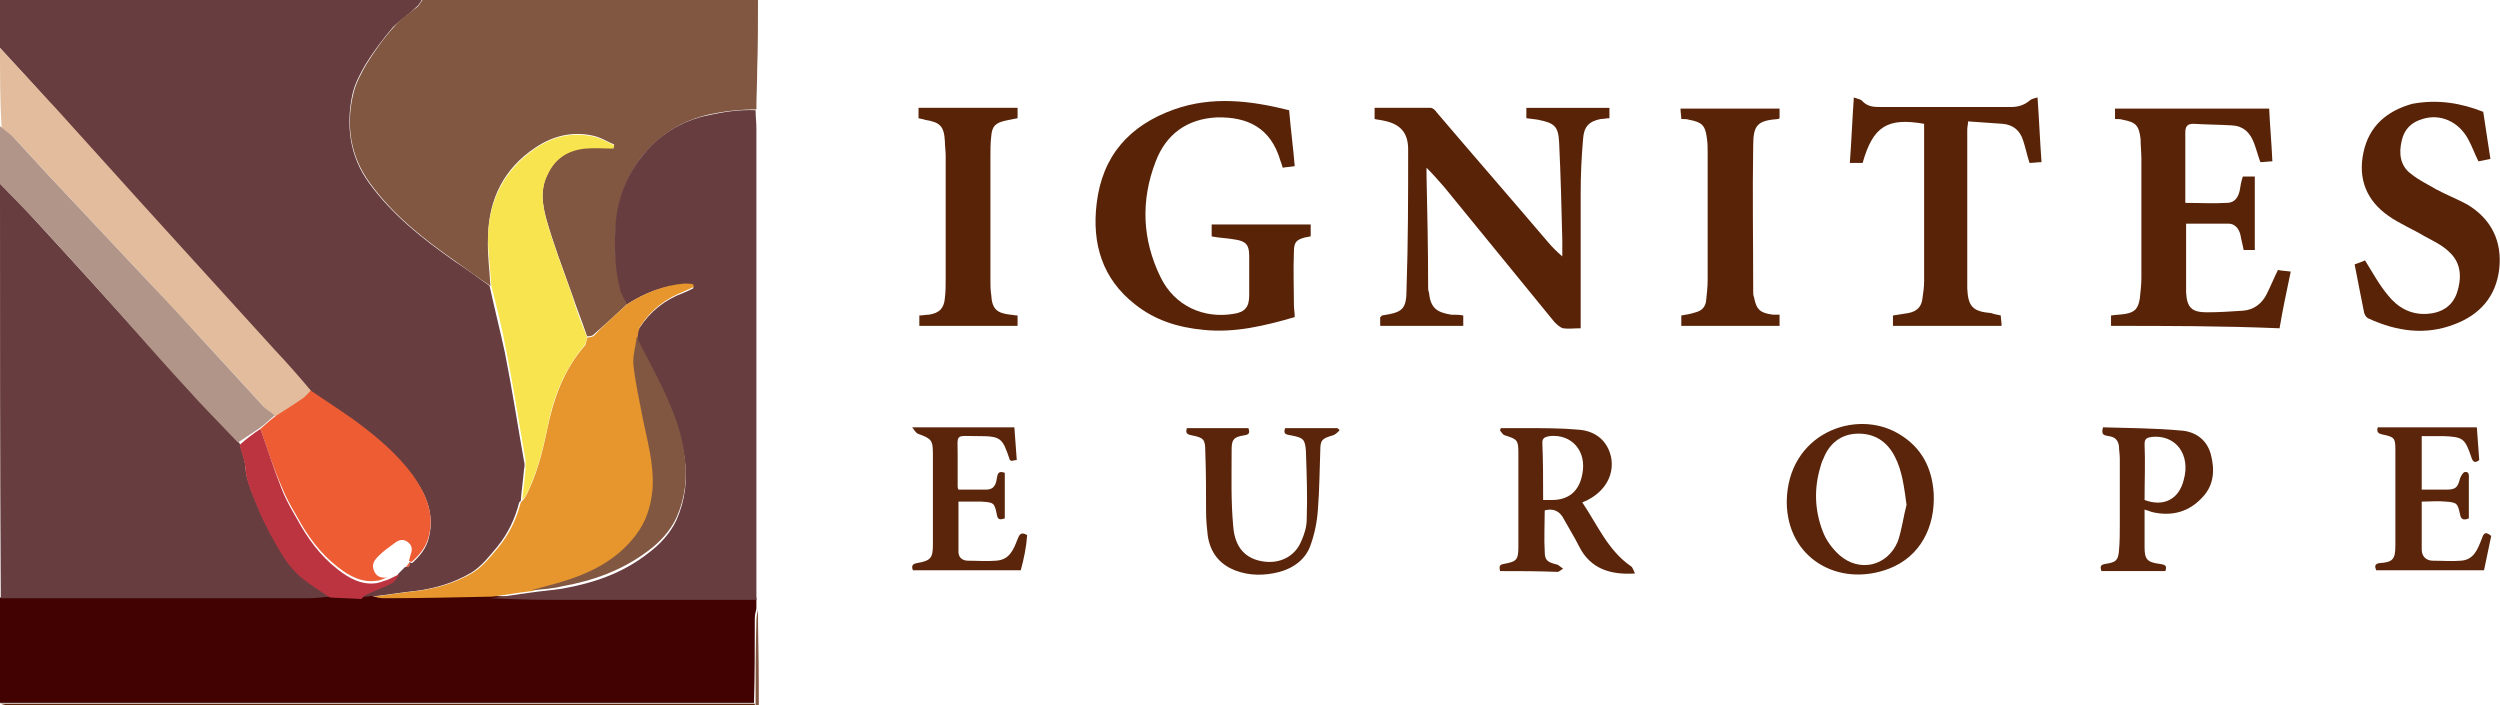
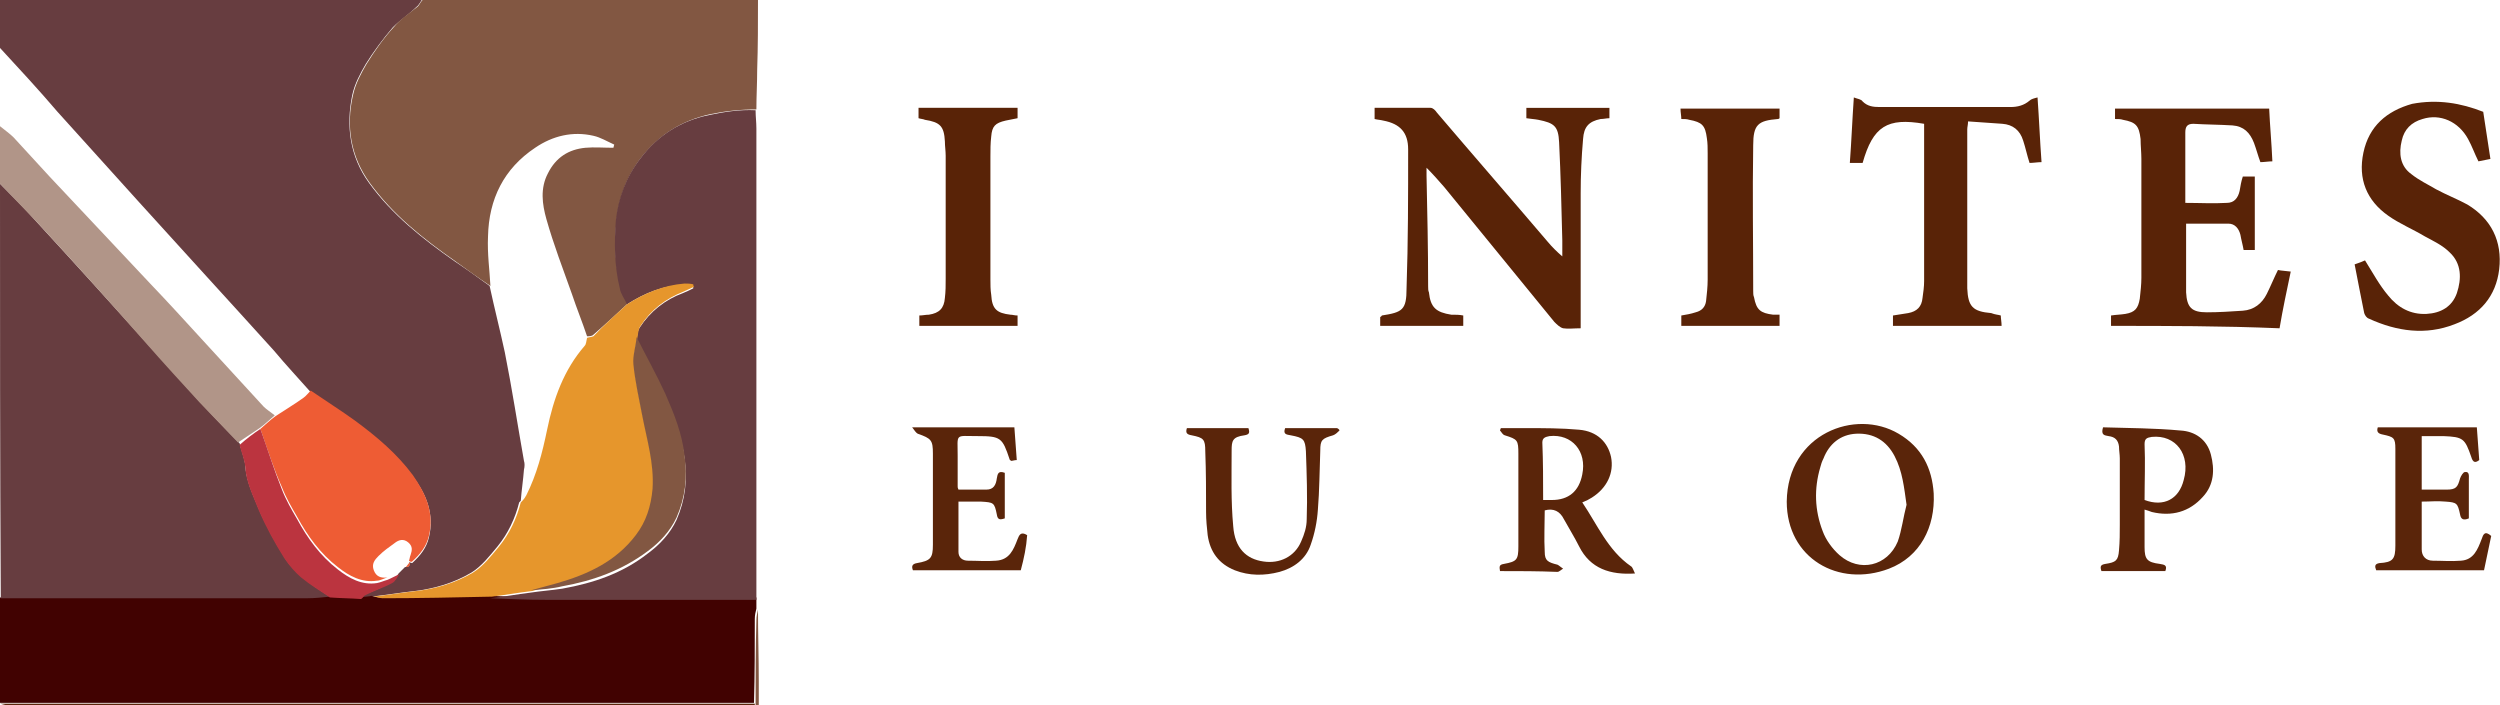
<svg xmlns="http://www.w3.org/2000/svg" version="1.1" id="Ebene_1" x="0px" y="0px" viewBox="0 0 313 88.3" style="enable-background:new 0 0 313 88.3;" xml:space="preserve">
  <style type="text/css"> .st0{fill:#673D40;} .st1{fill:#410201;} .st2{fill:#825742;} .st3{fill:#E2BC9C;} .st4{fill:#B19588;} .st5{fill:#5A250A;} .st6{fill:#592307;} .st7{fill:#E6962C;} .st8{fill:#EE5C34;} .st9{fill:#F8E44F;} .st10{fill:#BB343F;} </style>
  <g>
    <path class="st0" d="M0,6c0-2,0-4,0-6c17.6,0,35.2,0,52.8,0c-0.2,0.3-0.4,0.7-0.7,0.9c-0.9,0.9-2,1.6-2.9,2.5 c-1.2,1.4-2.4,3-3.4,4.6c-0.7,1.2-1.4,2.5-1.7,3.9c-0.8,3.9-0.3,7.7,2.1,11c2.9,4,6.7,7,10.7,9.8c1.5,1,2.9,2,4.4,3.1 c0.6,2.8,1.3,5.5,1.9,8.3c0.9,4.5,1.6,9.1,2.4,13.6c0.1,0.3,0.1,0.7,0,1.1c-0.1,1.3-0.3,2.6-0.4,3.9l0,0c-0.1,0.1-0.1,0.1-0.2,0.2 c-0.5,2-1.4,3.9-2.7,5.5c-1,1.2-2,2.5-3.3,3.3c-2.2,1.3-4.6,2-7.1,2.3c-1.8,0.2-3.6,0.5-5.4,0.7c-0.5,0.1-1,0.1-1.4,0.2 c0.1-0.1,0.2-0.3,0.4-0.4c1.2-0.5,2.4-1,3.5-1.6c0.4-0.2,0.6-0.7,0.9-1.1c0.3-0.3,0.5-0.5,0.8-0.8c0.4,0,0.7-0.1,0.5-0.6l0,0 c0.1,0,0.4,0.1,0.4,0.1c1-0.9,1.8-1.9,2.1-3.2c0.7-2.9-0.3-5.4-2-7.6c-2-2.7-4.5-4.9-7.2-6.8c-1.8-1.3-3.7-2.5-5.6-3.8 c-1.5-1.7-3.1-3.4-4.6-5.2c-5.6-6.2-11.3-12.4-16.9-18.6c-3.4-3.8-6.8-7.5-10.2-11.3C4.9,11.3,2.4,8.6,0,6z" />
    <path class="st1" d="M45.1,74.8c0.5-0.1,1-0.1,1.4-0.2c0.4,0.1,0.8,0.2,1.2,0.2c4.6-0.1,9.1-0.2,13.7-0.2c2.3,0.1,4.6,0.2,6.9,0.2 c2.3,0,4.6,0,6.9,0c3.6,0,7.2,0,10.8,0c2.9,0,5.8,0,8.7,0c0,0.5,0,0.9,0,1.4c-0.1,0.4-0.2,0.8-0.2,1.3c0,3.5,0,7-0.1,10.5 c-31.5,0-63,0-94.5,0c0-4.4,0-8.8,0-13.2c12.8,0,25.6,0,38.4,0c0.9,0,1.9-0.1,2.8-0.2C42.5,74.7,43.8,74.8,45.1,74.8z" />
    <path class="st2" d="M61.4,35.8c-1.5-1-2.9-2-4.4-3.1c-4-2.8-7.8-5.8-10.7-9.8c-2.4-3.3-3-7.1-2.1-11c0.3-1.4,1-2.7,1.7-3.9 c1-1.6,2.1-3.2,3.4-4.6c0.8-1,1.9-1.7,2.9-2.5c0.3-0.2,0.4-0.6,0.7-0.9c14,0,28,0,42,0c0,2.9,0,5.8-0.1,8.7c0,1.7-0.1,3.3-0.1,5 c-2,0-3.9,0.2-5.8,0.6c-3.6,0.8-6.4,2.6-8.6,5.4c-1.8,2.3-2.8,5-3.1,7.8c-0.3,2.8-0.2,5.7,0.5,8.5c0.2,0.7,0.6,1.3,0.9,2 c-1.4,1.3-2.8,2.6-4.3,3.9c-0.2,0.2-0.5,0.2-0.8,0.2c-0.6-1.8-1.3-3.5-1.9-5.3c-1.1-3.1-2.3-6.2-3.2-9.4c-0.5-1.8-0.8-3.8,0.2-5.7 c1-2,2.6-3,4.7-3.2c1.1-0.1,2.3,0,3.5,0c0-0.1,0.1-0.3,0.1-0.4c-0.9-0.4-1.7-0.9-2.6-1.1c-2.6-0.6-5.1,0-7.3,1.5 c-3.9,2.6-5.8,6.4-5.9,11.1C61,31.8,61.3,33.8,61.4,35.8z" />
    <path class="st0" d="M41.3,74.7c-0.9,0.1-1.9,0.2-2.8,0.2c-12.8,0-25.6,0-38.4,0C0,57.6,0,40.3,0,23c1.6,1.6,3.2,3.2,4.7,4.9 C9.4,33,14,38.1,18.6,43.2c2.2,2.4,4.4,4.9,6.6,7.3c1.6,1.7,3.2,3.4,4.8,5c0.2,0.9,0.6,1.8,0.7,2.7c0.1,2,1,3.8,1.7,5.5 c0.9,2.1,2,4.1,3.2,6c0.5,0.9,1.3,1.7,2.1,2.4C38.8,73.1,40.1,73.9,41.3,74.7z" />
-     <path class="st3" d="M0,6c2.4,2.6,4.9,5.3,7.3,7.9c3.4,3.8,6.8,7.5,10.2,11.3c5.6,6.2,11.3,12.4,16.9,18.6c1.6,1.7,3.1,3.4,4.6,5.2 c-0.3,0.3-0.6,0.6-0.9,0.9c-1.2,0.8-2.4,1.5-3.5,2.3c-0.5-0.4-1-0.7-1.4-1.1c-2.6-2.8-5.2-5.7-7.8-8.5c-2.1-2.3-4.3-4.6-6.4-6.9 c-4.2-4.5-8.4-8.9-12.6-13.4c-1.5-1.6-3-3.3-4.5-4.9c-0.5-0.5-1.1-0.9-1.7-1.4C0,12.6,0,9.3,0,6z" />
    <path class="st4" d="M0,15.8c0.6,0.5,1.2,0.9,1.7,1.4c1.5,1.6,3,3.3,4.5,4.9c4.2,4.5,8.4,8.9,12.6,13.4c2.2,2.3,4.3,4.6,6.4,6.9 c2.6,2.8,5.2,5.7,7.8,8.5c0.4,0.4,0.9,0.7,1.4,1.1c-0.6,0.5-1.2,1.1-1.9,1.6c-0.9,0.6-1.8,1.2-2.7,1.8c-1.6-1.7-3.2-3.3-4.8-5 c-2.2-2.4-4.4-4.8-6.6-7.3C14,38.1,9.4,33,4.7,27.9C3.2,26.3,1.6,24.7,0,23C0,20.6,0,18.2,0,15.8z" />
    <path class="st5" d="M0,88.1c31.5,0,63,0,94.5,0c0,0.1,0,0.2,0,0.2c-31.2,0-62.3,0-93.5,0C0.7,88.3,0.4,88.2,0,88.1z" />
    <path class="st2" d="M94.6,88.3c0-0.1,0-0.2,0-0.2c0-3.5,0-7,0.1-10.5c0-0.4,0.1-0.8,0.2-1.3c0,3,0.1,6,0.1,9c0,1,0,2,0,3 C94.7,88.3,94.6,88.3,94.6,88.3z" />
    <path class="st0" d="M78.5,38.1c-0.3-0.7-0.8-1.3-0.9-2c-0.7-2.8-0.7-5.7-0.5-8.5c0.3-2.8,1.3-5.5,3.1-7.8c2.2-2.9,5.1-4.7,8.6-5.4 c1.9-0.4,3.8-0.7,5.8-0.6c0,0.8,0.1,1.5,0.1,2.3c0,18.5,0,37,0,55.5c0,1.2,0,2.3,0,3.5c-2.9,0-5.8,0-8.7,0c-3.6,0-7.2,0-10.8,0 c-2.3,0-4.6,0-6.9,0c-2.3,0-4.6-0.1-6.9-0.2c1.7-0.2,3.4-0.5,5-0.7c1.3-0.2,2.7-0.3,4-0.5c3.9-0.7,7.5-1.9,10.7-4.4 c1.5-1.1,2.8-2.5,3.6-4.2c1.1-2.5,1.4-5.1,1-7.8c-0.4-2.7-1.3-5.2-2.4-7.7c-1.1-2.4-2.4-4.7-3.6-7.1c0.1-0.5,0.1-1.1,0.4-1.5 c1.3-2,3.2-3.5,5.4-4.3c0.5-0.2,0.9-0.4,1.3-0.6c0-0.1,0-0.2-0.1-0.3c-0.4,0-0.7-0.1-1.1-0.1C83.1,35.7,80.7,36.7,78.5,38.1z" />
    <path class="st6" d="M183.2,39.5c0,0.5,0,0.8,0,1.3c-3.4,0-6.9,0-10.4,0c0-0.4,0-0.8,0-1.1c0.1-0.1,0.2-0.1,0.2-0.2 c2.6-0.4,3.1-0.7,3.1-3.4c0.2-5.8,0.2-11.6,0.2-17.4c0-2.1-1-3.2-3.1-3.6c-0.4-0.1-0.7-0.1-1.1-0.2c0-0.4,0-0.8,0-1.4 c2.3,0,4.7,0,7,0c0.3,0,0.6,0.3,0.8,0.6c4.6,5.4,9.3,10.8,13.9,16.2c0.5,0.6,1.1,1.2,1.8,1.8c0-0.7,0-1.3,0-2 c-0.1-4.1-0.2-8.2-0.4-12.3c-0.1-2-0.6-2.4-2.6-2.8c-0.5-0.1-0.9-0.1-1.5-0.2c0-0.4,0-0.8,0-1.3c3.4,0,6.9,0,10.4,0 c0,0.4,0,0.8,0,1.3c-0.4,0-0.7,0.1-1.1,0.1c-1.5,0.3-2.1,1-2.2,2.5c-0.2,2.3-0.3,4.5-0.3,6.8c0,5.2,0,10.3,0,15.5 c0,0.4,0,0.9,0,1.4c-0.8,0-1.6,0.1-2.2,0c-0.4-0.1-0.8-0.5-1.1-0.8c-4.6-5.6-9.2-11.3-13.8-16.9c-0.7-0.8-1.4-1.6-2.2-2.4 c0,0.3,0,0.7,0,1c0.1,4.6,0.2,9.2,0.2,13.8c0,0.3,0,0.6,0.1,0.8c0.2,1.9,0.9,2.5,2.8,2.8C182.3,39.4,182.7,39.4,183.2,39.5z" />
-     <path class="st6" d="M151.7,29.6c0-0.5,0-1,0-1.5c4.1,0,8.2,0,12.4,0c0,0.5,0,1,0,1.5c-0.2,0-0.4,0.1-0.6,0.1 c-1.2,0.3-1.5,0.6-1.5,1.8c-0.1,2.2,0,4.5,0,6.7c0,0.5,0.1,0.9,0.1,1.5c-3.8,1.1-7.5,2-11.4,1.6c-3.2-0.3-6.1-1.2-8.6-3.2 c-4.1-3.2-5.4-7.6-4.8-12.6c0.7-6,4.1-9.8,9.7-11.8c4.8-1.7,9.6-1.1,14.4,0.1c0.2,2.4,0.5,4.6,0.7,7c-0.5,0.1-1,0.1-1.5,0.2 c-0.1-0.4-0.2-0.6-0.3-0.9c-1.2-4.1-4.1-5.5-8-5.4c-3.7,0.2-6.3,2.1-7.6,5.5c-1.9,4.9-1.7,9.8,0.6,14.5c1.8,3.7,5.5,5.2,9.1,4.6 c1.5-0.2,2-0.9,2-2.3c0-1.7,0-3.4,0-5c0-1.3-0.4-1.8-1.7-2C153.6,29.8,152.7,29.8,151.7,29.6z" />
    <path class="st6" d="M264.3,40.8c0-0.5,0-0.8,0-1.3c0.6-0.1,1.2-0.1,1.8-0.2c1.2-0.2,1.6-0.7,1.8-1.9c0.1-0.9,0.2-1.8,0.2-2.6 c0-5,0-9.9,0-14.9c0-0.8-0.1-1.7-0.1-2.5c-0.2-1.7-0.6-2.1-2.2-2.4c-0.3-0.1-0.6-0.1-1-0.1c0-0.4,0-0.9,0-1.3c6.4,0,12.8,0,19.3,0 c0.1,2.2,0.3,4.3,0.4,6.6c-0.5,0-1,0.1-1.5,0.1c-0.3-0.8-0.5-1.6-0.8-2.4c-0.5-1.3-1.3-2.1-2.7-2.2c-1.6-0.1-3.3-0.1-4.9-0.2 c-0.8,0-1,0.4-1,1.1c0,2.9,0,5.8,0,8.8c1.8,0,3.5,0.1,5.2,0c0.9,0,1.4-0.6,1.6-1.5c0.1-0.6,0.2-1.2,0.4-1.8c0.5,0,0.9,0,1.5,0 c0,3,0,6.1,0,9.2c-0.4,0-0.9,0-1.4,0c-0.1-0.6-0.3-1.3-0.4-1.9c-0.2-0.8-0.7-1.4-1.5-1.4c-1.7,0-3.4,0-5.3,0c0,1.1,0,2.2,0,3.3 c0,1.8,0,3.5,0,5.3c0.1,1.9,0.7,2.5,2.6,2.5c1.5,0,3-0.1,4.5-0.2c1.4-0.1,2.4-0.9,3-2.1c0.5-1,0.9-2,1.4-3c0.4,0.1,0.9,0.1,1.6,0.2 c-0.5,2.4-1,4.7-1.4,7.1C278.2,40.8,271.3,40.8,264.3,40.8z" />
    <path class="st6" d="M310.9,14c0.3,2,0.6,3.9,0.9,5.9c-0.5,0.1-1,0.2-1.5,0.3c-0.5-1-0.8-1.9-1.3-2.8c-1.2-2.2-3.5-3.2-5.7-2.5 c-1.4,0.4-2.3,1.3-2.6,2.7c-0.4,1.6-0.2,3.2,1.2,4.2c1,0.8,2.1,1.3,3.1,1.9c1.3,0.7,2.6,1.2,3.9,1.9c3,1.8,4.4,4.6,4,8.1 c-0.4,3.4-2.4,5.7-5.6,6.9c-3.6,1.4-7.2,0.9-10.7-0.7c-0.3-0.1-0.5-0.4-0.6-0.7c-0.4-2-0.8-4-1.2-6.1c0.6-0.2,1.1-0.4,1.3-0.5 c1,1.6,1.8,3.1,2.9,4.4c1.2,1.5,2.8,2.4,4.8,2.3c1.8-0.1,3.2-0.9,3.8-2.6c0.6-1.8,0.6-3.7-0.9-5.1c-0.9-0.9-2-1.4-3.1-2 c-1.5-0.9-3.2-1.6-4.6-2.6c-2.7-1.9-3.8-4.6-3.1-7.9c0.7-3.3,2.9-5.2,6.1-6.1C305.2,12.4,308.1,12.9,310.9,14z" />
    <path class="st6" d="M250.5,39.5c0,0.4,0.1,0.8,0.1,1.3c-4.5,0-9,0-13.6,0c0-0.4,0-0.8,0-1.3c0.6-0.1,1.3-0.2,1.9-0.3 c1.1-0.2,1.7-0.8,1.8-1.9c0.1-0.7,0.2-1.4,0.2-2.1c0-6.4,0-12.8,0-19.2c0-0.2,0-0.3,0-0.5c-4.6-0.8-6.4,0.3-7.7,4.9 c-0.5,0-1,0-1.6,0c0.2-2.7,0.3-5.3,0.5-8.2c0.5,0.2,0.9,0.2,1.1,0.5c0.6,0.6,1.3,0.7,2.1,0.7c5.5,0,11,0,16.4,0 c0.9,0,1.7-0.2,2.4-0.8c0.2-0.2,0.6-0.3,1-0.4c0.2,2.8,0.3,5.4,0.5,8.1c-0.5,0-1,0.1-1.5,0.1c-0.3-0.9-0.5-1.9-0.8-2.8 c-0.4-1.3-1.3-2-2.6-2.1c-1.4-0.1-2.8-0.2-4.3-0.3c0,0.4-0.1,0.7-0.1,1c0,6.4,0,12.9,0,19.3c0,0.2,0,0.4,0,0.6 c0.1,2.3,0.7,2.9,3,3.1C249.8,39.4,250.2,39.4,250.5,39.5z" />
    <path class="st6" d="M115,14.8c0-0.4,0-0.8,0-1.3c4.1,0,8.2,0,12.4,0c0,0.4,0,0.8,0,1.3c-0.5,0.1-1,0.2-1.5,0.3 c-1.3,0.3-1.7,0.7-1.8,2c-0.1,0.8-0.1,1.7-0.1,2.5c0,5.1,0,10.2,0,15.4c0,0.6,0,1.3,0.1,1.9c0.1,1.8,0.7,2.3,2.4,2.5 c0.3,0,0.5,0.1,0.9,0.1c0,0.5,0,0.9,0,1.3c-4.1,0-8.2,0-12.3,0c0-0.4,0-0.8,0-1.3c0.4,0,0.8-0.1,1.2-0.1c1.3-0.2,1.9-0.8,2-2.1 c0.1-0.8,0.1-1.6,0.1-2.4c0-5.1,0-10.2,0-15.4c0-0.6-0.1-1.2-0.1-1.8c-0.1-1.9-0.6-2.4-2.5-2.7C115.6,14.9,115.3,14.9,115,14.8z" />
    <path class="st6" d="M222.8,39.4c0,0.5,0,0.9,0,1.4c-4.1,0-8.2,0-12.3,0c0-0.4,0-0.8,0-1.3c0.6-0.1,1.2-0.2,1.8-0.4 c0.8-0.2,1.2-0.7,1.3-1.4c0.1-0.9,0.2-1.8,0.2-2.7c0-5.3,0-10.5,0-15.8c0-0.6,0-1.3-0.1-1.9c-0.2-1.6-0.6-2-2.2-2.3 c-0.3-0.1-0.6-0.1-1-0.1c0-0.4-0.1-0.8-0.1-1.3c4.2,0,8.3,0,12.4,0c0,0.4,0,0.8,0,1.2c-0.1,0.1-0.2,0.1-0.2,0.1 c-2.5,0.2-3.1,0.7-3.1,3.3c-0.1,6.1,0,12.1,0,18.2c0,0.3,0,0.6,0.1,0.8c0.3,1.6,0.8,2,2.4,2.2C222.1,39.4,222.4,39.4,222.8,39.4z" />
    <path class="st5" d="M187.8,71.5c-0.1-0.6-0.1-0.8,0.5-0.9c1.6-0.3,1.8-0.5,1.8-2.2c0-3.9,0-7.8,0-11.6c0-1.7-0.1-1.8-1.7-2.3 c-0.3-0.1-0.4-0.4-0.6-0.6c0-0.1,0.1-0.2,0.1-0.3c1,0,2.1,0,3.1,0c2.2,0,4.5,0,6.7,0.2c2.3,0.2,3.6,1.6,4,3.4 c0.4,2-0.5,3.9-2.4,5.1c-0.3,0.2-0.7,0.4-1.2,0.6c1.9,2.8,3.2,6,6.1,8c0.2,0.1,0.3,0.5,0.5,0.9c-3.1,0.2-5.6-0.6-7-3.4 c-0.6-1.2-1.3-2.3-1.9-3.4c-0.5-1-1.3-1.4-2.4-1.1c0,1.7-0.1,3.5,0,5.2c0,1.1,0.4,1.3,1.6,1.6c0.2,0.1,0.4,0.3,0.7,0.5 c-0.2,0.1-0.5,0.4-0.7,0.4C192.5,71.5,190.2,71.5,187.8,71.5z M193.2,62.6c0.5,0,0.8,0,1.1,0c2.1,0,3.4-1.1,3.8-3.2 c0.6-2.9-1.3-5.1-4.1-4.8c-0.5,0.1-0.9,0.2-0.9,0.8C193.2,57.8,193.2,60.2,193.2,62.6z" />
    <path class="st5" d="M223.7,62.8c0.1-8.5,8.6-11.7,14-8.5c2.9,1.7,4.2,4.3,4.4,7.5c0.2,4.2-1.7,7.9-5.6,9.4 C230.2,73.6,223.7,69.9,223.7,62.8z M238.7,63.2c-0.3-2.1-0.5-4.2-1.5-6.1c-1-1.9-2.6-2.9-4.8-2.8c-2,0.1-3.4,1.3-4.1,3.1 c-0.2,0.4-0.3,0.7-0.4,1.1c-0.8,2.7-0.7,5.4,0.3,8c0.4,1.1,1.2,2.2,2.1,3c2.5,2.2,6,1.4,7.3-1.7C238.1,66.4,238.3,64.7,238.7,63.2z " />
    <path class="st5" d="M268.5,63.8c0,1.7,0,3.2,0,4.7c0,1.5,0.3,1.9,1.9,2.1c0.5,0.1,1,0.1,0.7,0.9c-2.6,0-5.3,0-8,0 c-0.2-0.6-0.1-0.8,0.5-0.9c1.3-0.2,1.6-0.4,1.7-1.7c0.1-1.1,0.1-2.2,0.1-3.2c0-2.8,0-5.5,0-8.3c0-0.5-0.1-1-0.1-1.5 c-0.1-0.8-0.5-1.2-1.3-1.3c-0.5-0.1-1-0.1-0.7-1.1c3.2,0.1,6.5,0.1,9.7,0.4c1.8,0.1,3.3,1.1,3.8,3c0.5,1.9,0.4,3.8-1,5.3 c-1.7,1.9-3.9,2.5-6.4,1.9C269.1,64,268.9,63.9,268.5,63.8z M268.5,62.6c2.4,0.9,4.3-0.1,4.9-2.5c0.9-3.2-1-5.7-4-5.4 c-0.6,0.1-0.9,0.2-0.9,0.9C268.6,57.9,268.5,60.2,268.5,62.6z" />
    <path class="st5" d="M297.5,71.4c-0.2-0.5-0.2-0.8,0.4-0.9c1.7-0.1,2-0.5,2-2.2c0-4,0-8.1,0-12.1c0-1.4-0.2-1.5-1.6-1.8 c-0.5-0.1-0.8-0.3-0.6-0.9c4.1,0,8.2,0,12.4,0c0.1,1.3,0.2,2.7,0.3,4.1c-0.5,0.4-0.8,0.3-1-0.4c-0.8-2.3-1-2.5-3.5-2.6 c-0.9,0-1.7,0-2.7,0c0,2.3,0,4.5,0,6.7c1,0,2.1,0,3.1,0c1.2,0,1.4-0.3,1.7-1.4c0.1-0.3,0.4-0.8,0.6-0.8c0.6-0.1,0.5,0.5,0.5,0.9 c0,1.6,0,3.3,0,4.9c-0.7,0.3-1,0.1-1.1-0.5c-0.3-1.4-0.4-1.5-1.8-1.6c-1-0.1-2,0-3,0c0,2.1,0,4.1,0,6c0,0.8,0.5,1.4,1.4,1.4 c1.2,0,2.3,0.1,3.5,0c1.6-0.1,2.1-1.4,2.6-2.7c0.2-0.6,0.4-1.1,1.2-0.4c-0.3,1.4-0.6,2.9-0.9,4.3C306.3,71.4,301.9,71.4,297.5,71.4 z" />
    <path class="st5" d="M167.7,53.9c-0.2,0.2-0.5,0.5-0.8,0.6c-1.4,0.4-1.6,0.6-1.6,1.9c-0.1,2.5-0.1,5-0.3,7.4 c-0.1,1.5-0.4,3-0.9,4.4c-0.6,1.8-2.1,2.9-3.9,3.4c-1.9,0.5-3.8,0.5-5.6-0.2c-2-0.8-3.1-2.3-3.4-4.4c-0.1-0.9-0.2-1.9-0.2-2.9 c0-2.5,0-5-0.1-7.6c0-1.5-0.2-1.7-1.7-2c-0.6-0.1-0.8-0.3-0.6-0.9c2.6,0,5.1,0,7.7,0c0.2,0.6,0.1,0.8-0.5,0.9 c-1.5,0.2-1.6,0.7-1.6,1.9c0,3.2-0.1,6.3,0.2,9.5c0.2,2.7,1.6,4.1,3.8,4.4c2,0.3,3.9-0.6,4.7-2.5c0.4-0.9,0.7-1.8,0.7-2.8 c0.1-2.8,0-5.7-0.1-8.5c-0.1-1.5-0.3-1.7-1.9-2c-0.5-0.1-1-0.1-0.7-0.9c2.2,0,4.4,0,6.5,0C167.6,53.7,167.7,53.8,167.7,53.9z" />
    <path class="st5" d="M127.8,71.4c-4.6,0-9,0-13.5,0c-0.2-0.5-0.1-0.8,0.5-0.9c1.7-0.3,2-0.6,2-2.3c0-3.8,0-7.6,0-11.4 c0-1.7-0.2-1.9-1.9-2.5c-0.2-0.1-0.4-0.4-0.7-0.8c4.4,0,8.6,0,12.8,0c0.1,1.4,0.2,2.7,0.3,4.1c-0.3,0-0.5,0.1-0.7,0.1 c-0.1-0.1-0.2-0.1-0.2-0.2c-0.9-2.7-1.1-2.9-4-2.9c-2.9,0-2.5-0.4-2.5,2.5c0,1.3,0,2.6,0,3.8c0,0.1,0,0.2,0.1,0.4 c1.2,0,2.3,0,3.5,0c0.9,0,1.2-0.6,1.3-1.4c0.1-0.6,0.2-1,1-0.7c0,1.9,0,3.8,0,5.7c-0.6,0.2-0.9,0.2-1-0.5c-0.3-1.5-0.4-1.5-2-1.6 c-0.2,0-0.4,0-0.6,0c-0.7,0-1.4,0-2.2,0c0,2.1,0,4.2,0,6.3c0,0.7,0.5,1.1,1.2,1.1c1.2,0,2.3,0.1,3.5,0c1.7-0.1,2.2-1.4,2.7-2.7 c0.2-0.5,0.4-1,1.2-0.5C128.5,68.5,128.2,69.9,127.8,71.4z" />
    <path class="st7" d="M78.5,38.1c2.2-1.4,4.6-2.4,7.2-2.6c0.4,0,0.7,0,1.1,0.1c0,0.1,0,0.2,0.1,0.3c-0.4,0.2-0.9,0.4-1.3,0.6 c-2.3,0.9-4.1,2.3-5.4,4.3c-0.3,0.4-0.3,1-0.4,1.5c-0.2,1.1-0.5,2.3-0.4,3.4c0.2,2.2,0.7,4.3,1.1,6.4c0.6,3,1.5,6,1.3,9.2 c-0.2,2.1-0.8,4.1-2.1,5.8c-2.5,3.3-6,4.9-9.8,6c-1.1,0.3-2.2,0.6-3.3,0.9c-1.7,0.2-3.4,0.5-5,0.7c-4.6,0.1-9.1,0.2-13.7,0.2 c-0.4,0-0.8-0.2-1.2-0.2c1.8-0.2,3.6-0.5,5.4-0.7c2.5-0.3,4.9-1,7.1-2.3c1.3-0.8,2.3-2.1,3.3-3.3c1.3-1.6,2.2-3.5,2.7-5.5 c0.1-0.1,0.1-0.1,0.2-0.2l0,0c0.2-0.2,0.4-0.5,0.5-0.7c1.3-2.6,2-5.3,2.6-8.2c0.8-3.9,2.1-7.5,4.7-10.5c0.2-0.2,0.2-0.6,0.3-1 c0.3-0.1,0.6-0.1,0.8-0.2C75.6,40.7,77.1,39.4,78.5,38.1z" />
    <path class="st8" d="M32.6,53.7c0.6-0.5,1.2-1.1,1.9-1.6c1.2-0.8,2.4-1.5,3.5-2.3c0.3-0.2,0.6-0.6,0.9-0.9c1.9,1.3,3.8,2.5,5.6,3.8 c2.7,2,5.2,4.1,7.2,6.8c1.6,2.3,2.7,4.7,2,7.6c-0.3,1.3-1.1,2.3-2.1,3.2c-0.1,0.1-0.3,0-0.4-0.1c0.1-0.2,0.1-0.5,0.2-0.7 c0.2-0.6,0.3-1.1-0.3-1.6c-0.6-0.5-1.2-0.3-1.7,0.1c-0.7,0.5-1.4,1-2,1.6c-0.5,0.5-0.9,1-0.6,1.8c0.3,0.8,0.9,1,1.7,0.9 c-0.4,0.1-0.9,0.4-1.3,0.4c-1.9,0.3-3.5-0.6-4.9-1.7c-2.2-1.7-3.8-3.9-5.1-6.3c-0.7-1.2-1.4-2.4-1.9-3.7 C34.3,58.8,33.5,56.3,32.6,53.7z" />
-     <path class="st9" d="M73.5,42.2c-0.1,0.3-0.1,0.7-0.3,1c-2.6,3.1-4,6.7-4.7,10.5c-0.6,2.8-1.3,5.6-2.6,8.2 c-0.1,0.3-0.4,0.5-0.5,0.7c0.1-1.3,0.3-2.6,0.4-3.9c0-0.4,0-0.7,0-1.1c-0.8-4.5-1.5-9.1-2.4-13.6c-0.5-2.8-1.2-5.5-1.9-8.3 c-0.1-2-0.4-4-0.4-6c0.1-4.6,2-8.4,5.9-11.1c2.2-1.5,4.6-2.1,7.3-1.5c0.9,0.2,1.8,0.7,2.6,1.1c0,0.1-0.1,0.3-0.1,0.4 c-1.2,0-2.3-0.1-3.5,0c-2.1,0.2-3.8,1.2-4.7,3.2c-1,1.9-0.7,3.9-0.2,5.7c0.9,3.2,2.1,6.3,3.2,9.4C72.1,38.7,72.8,40.5,73.5,42.2z" />
    <path class="st10" d="M32.6,53.7c0.9,2.5,1.7,5.1,2.7,7.6c0.5,1.3,1.2,2.5,1.9,3.7c1.3,2.4,2.9,4.6,5.1,6.3c1.4,1.1,3,2,4.9,1.7 c0.5-0.1,0.9-0.3,1.3-0.4c0.5-0.2,1-0.5,1.5-0.7c-0.3,0.4-0.5,0.9-0.9,1.1c-1.1,0.6-2.4,1-3.5,1.6c-0.1,0.1-0.2,0.3-0.4,0.4 c-1.3-0.1-2.6-0.1-3.9-0.2c-1.2-0.8-2.5-1.6-3.6-2.5c-0.8-0.7-1.5-1.5-2.1-2.4c-1.2-1.9-2.3-3.9-3.2-6c-0.7-1.8-1.6-3.5-1.7-5.5 c-0.1-0.9-0.5-1.8-0.7-2.7C30.9,54.9,31.7,54.3,32.6,53.7z" />
    <path class="st8" d="M50.8,71c0.2-0.2,0.3-0.4,0.5-0.6C51.4,70.9,51.1,71,50.8,71z" />
    <path class="st9" d="M65.3,62.6c-0.1,0.1-0.1,0.1-0.2,0.2C65.1,62.8,65.2,62.7,65.3,62.6z" />
    <path class="st2" d="M66.5,73.9c1.1-0.3,2.2-0.6,3.3-0.9c3.8-1.1,7.3-2.7,9.8-6c1.3-1.7,1.9-3.6,2.1-5.8c0.2-3.2-0.7-6.1-1.3-9.2 c-0.4-2.1-0.9-4.3-1.1-6.4c-0.1-1.1,0.3-2.2,0.4-3.4c1.2,2.4,2.5,4.7,3.6,7.1c1.1,2.5,2.1,5,2.4,7.7c0.4,2.7,0.1,5.3-1,7.8 c-0.8,1.7-2.1,3.1-3.6,4.2c-3.2,2.4-6.8,3.7-10.7,4.4C69.2,73.7,67.8,73.8,66.5,73.9z" />
  </g>
</svg>